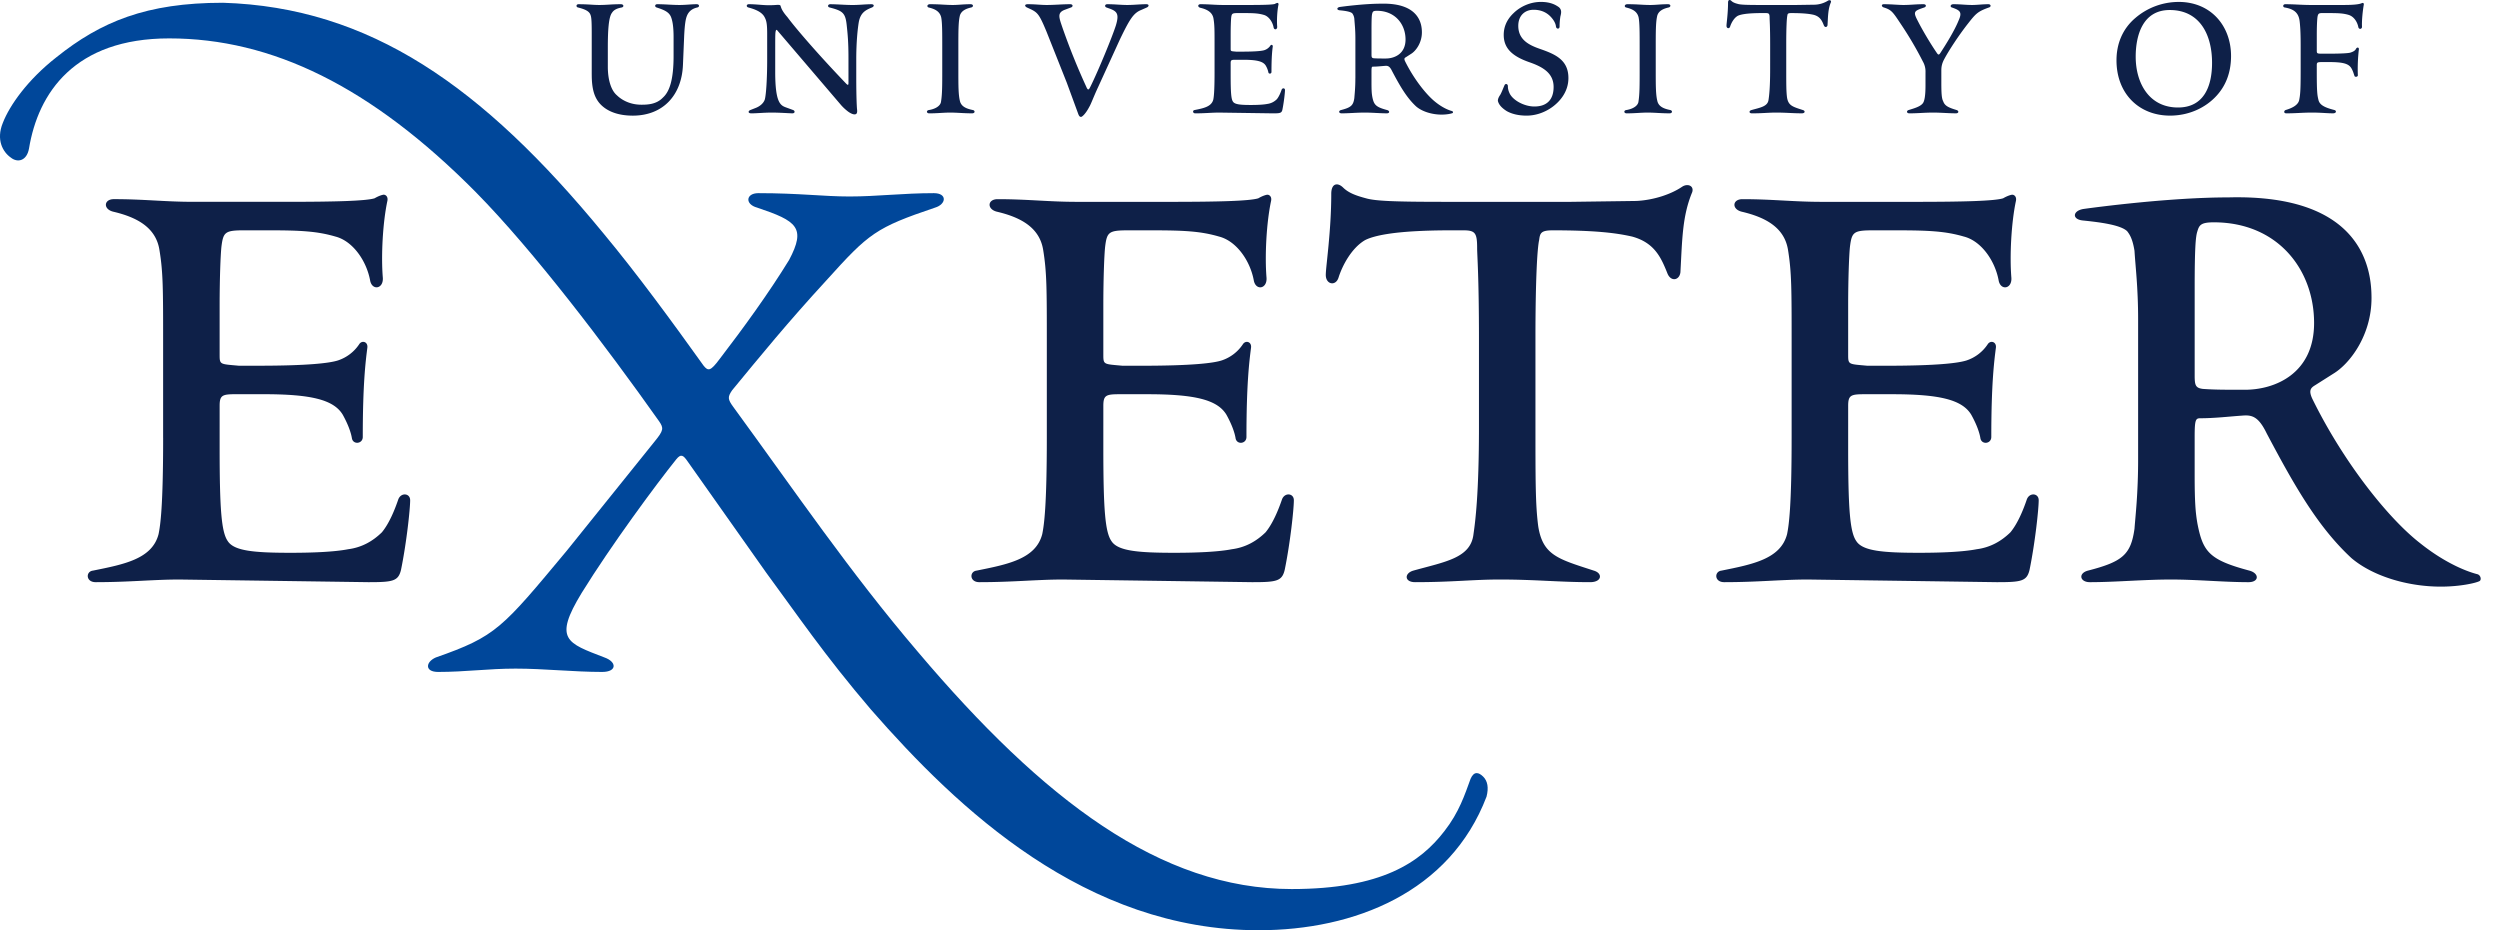
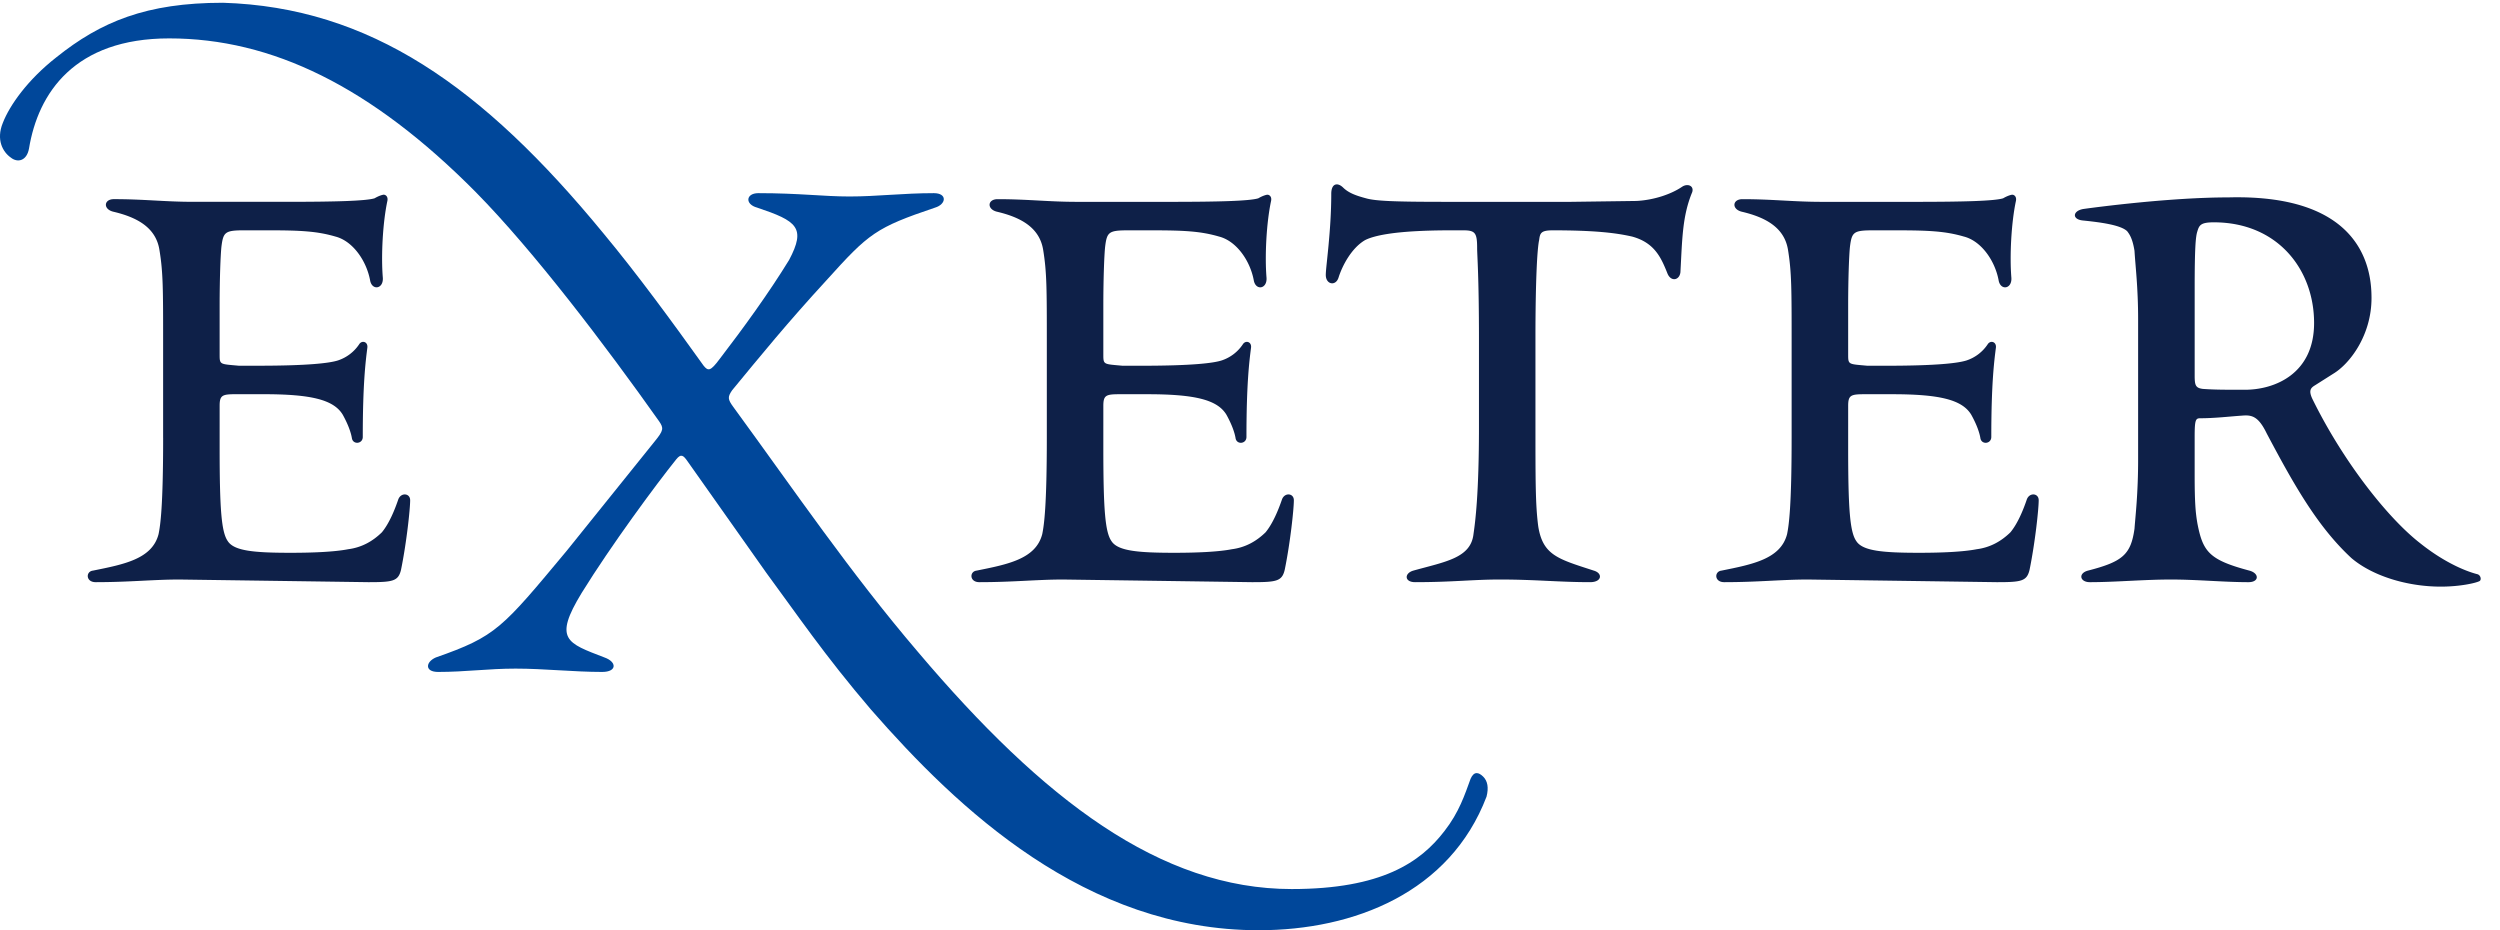
<svg xmlns="http://www.w3.org/2000/svg" width="129" height="48" viewBox="0 0 129 48" fill="none">
  <path fill-rule="evenodd" clip-rule="evenodd" d="M113.245 14.92v4.457c0 .505.047.644.424.691.61.044 1.177.044 2.163.044 1.553 0 3.575-.827 3.575-3.445 0-2.76-1.881-5.195-5.174-5.195-.659 0-.753.139-.847.46-.094.275-.141.874-.141 2.988Zm-2.918 8.778v-7.216c0-1.654-.141-2.758-.187-3.54-.096-.596-.235-.827-.377-1.01-.328-.322-1.363-.46-2.257-.552-.612-.046-.565-.505 0-.597.658-.092 4.469-.597 7.48-.597 7.056-.184 7.384 3.86 7.384 5.193 0 1.931-1.129 3.401-1.975 3.906l-.942.597c-.233.139-.329.277-.14.69 1.6 3.263 3.904 6.16 5.552 7.446 1.551 1.241 2.775 1.563 2.962 1.609.188.047.236.321.095.367-.189.093-.987.276-1.976.276-1.741 0-3.528-.552-4.609-1.47-1.743-1.61-2.964-3.77-4.375-6.435-.424-.873-.754-.965-1.27-.919-.66.045-1.413.136-2.165.136-.236 0-.283.095-.283.966v1.93c0 1.472.047 1.977.142 2.53.283 1.47.611 1.883 2.681 2.435.518.138.518.597-.046.597-1.271 0-2.635-.137-4-.137-1.411 0-2.869.137-4.185.137-.518 0-.613-.459-.096-.597 1.789-.46 2.212-.827 2.4-2.16.046-.644.187-1.793.187-3.585ZM92.448 22.595v-4.917c0-2.758 0-3.632-.186-4.78-.189-1.197-1.224-1.701-2.4-1.977-.518-.137-.47-.644.047-.644 1.551 0 2.634.138 4.092.138h4.846c2.493 0 4.092-.046 4.515-.183.236-.138.424-.185.472-.185.092 0 .234.093.188.322-.236 1.103-.329 2.803-.236 3.952.048.6-.565.69-.658.138-.189-1.01-.894-2.022-1.788-2.252-.942-.275-1.788-.322-3.481-.322h-1.223c-.989 0-1.081.092-1.176.829-.047.414-.095 1.654-.095 3.079v2.481c0 .552 0 .507.989.598h.987c2.635 0 3.717-.138 4.14-.276a2.1 2.1 0 0 0 1.081-.827c.141-.23.471-.139.425.183-.095.737-.236 1.886-.236 4.596 0 .368-.517.415-.565.047-.047-.276-.188-.69-.47-1.196-.471-.78-1.646-1.057-4.093-1.057h-1.41c-.706 0-.848.048-.848.599V23.1c0 3.218.095 4.365.424 4.826.33.505 1.364.598 3.246.598 1.128 0 2.257-.046 2.963-.184.705-.092 1.271-.414 1.742-.875.376-.457.659-1.147.846-1.7.141-.366.611-.32.611.047 0 .46-.188 2.205-.47 3.584-.141.599-.423.644-1.694.644l-9.738-.137c-1.363 0-2.587.137-4.326.137-.518 0-.518-.552-.141-.596 1.598-.323 3.056-.598 3.386-1.884.093-.46.234-1.426.234-4.965ZM74.573 10.415h6.491l3.389-.046c.846-.046 1.74-.322 2.35-.736.283-.182.614-.045.517.277-.516 1.241-.516 2.436-.61 4.136-.048.414-.471.505-.659.091-.33-.826-.66-1.608-1.834-1.93-.8-.183-1.882-.322-4.092-.322-.613 0-.66.139-.706.507-.095.414-.19 2.023-.19 5.055v4.366c0 3.08 0 4.23.142 5.332.235 1.516 1.035 1.701 2.87 2.299.47.137.424.596-.19.596-1.598 0-2.821-.137-4.655-.137-1.412 0-2.446.137-4.375.137-.564 0-.564-.459-.095-.596 1.647-.46 2.965-.644 3.106-1.884.093-.644.282-2.07.282-5.517v-4.55c0-3.264-.094-4.32-.094-4.687 0-.782-.095-.921-.706-.921-.941 0-4-.045-5.08.507-.706.414-1.177 1.332-1.365 1.929-.141.46-.659.368-.659-.136 0-.414.283-2.253.283-4.183 0-.551.33-.599.612-.323.282.276.657.414 1.176.552.47.138 1.41.184 4.092.184ZM54.016 22.595v-4.917c0-2.758 0-3.632-.188-4.78-.19-1.197-1.223-1.701-2.399-1.977-.518-.137-.472-.644.046-.644 1.552 0 2.635.138 4.093.138h4.845c2.493 0 4.092-.046 4.517-.183.235-.138.422-.185.47-.185.093 0 .235.093.188.322-.236 1.103-.33 2.803-.236 3.952.047.6-.564.69-.658.138-.189-1.01-.894-2.022-1.788-2.252-.94-.275-1.787-.322-3.48-.322h-1.223c-.989 0-1.083.092-1.176.829-.048.414-.095 1.654-.095 3.079v2.481c0 .552 0 .507.988.598h.988c2.635 0 3.715-.138 4.138-.276a2.104 2.104 0 0 0 1.083-.827c.141-.23.471-.139.423.183-.094.737-.235 1.886-.235 4.596 0 .368-.517.415-.564.047-.047-.276-.189-.69-.47-1.196-.47-.78-1.648-1.057-4.093-1.057h-1.41c-.706 0-.848.048-.848.599V23.1c0 3.218.095 4.365.423 4.826.33.505 1.365.598 3.247.598 1.128 0 2.257-.046 2.962-.184.706-.092 1.271-.414 1.742-.875.374-.457.657-1.147.847-1.7.14-.366.61-.32.61.047 0 .46-.187 2.205-.47 3.584-.14.599-.422.644-1.693.644l-9.738-.137c-1.364 0-2.587.137-4.328.137-.516 0-.516-.552-.142-.596 1.601-.323 3.059-.598 3.388-1.884.094-.46.236-1.426.236-4.965ZM8.417 22.595v-4.917c0-2.758 0-3.632-.19-4.78C8.04 11.7 7.006 11.196 5.83 10.92c-.519-.137-.47-.644.046-.644 1.553 0 2.635.138 4.094.138h4.844c2.494 0 4.092-.046 4.516-.183.236-.138.423-.185.471-.185.093 0 .234.093.188.322-.236 1.103-.33 2.803-.236 3.952.048.6-.565.69-.657.138-.19-1.01-.895-2.022-1.788-2.252-.941-.275-1.788-.322-3.481-.322h-1.224c-.988 0-1.08.092-1.175.829-.047.414-.095 1.654-.095 3.079v2.481c0 .552 0 .507.987.598h.988c2.635 0 3.717-.138 4.14-.276a2.108 2.108 0 0 0 1.083-.827c.14-.23.47-.139.423.183-.094.737-.235 1.886-.235 4.596 0 .368-.518.415-.564.047-.047-.276-.189-.69-.47-1.196-.472-.78-1.648-1.057-4.094-1.057h-1.412c-.705 0-.846.048-.846.599V23.1c0 3.218.095 4.365.423 4.826.33.505 1.365.598 3.248.598 1.128 0 2.257-.046 2.962-.184.706-.092 1.271-.414 1.741-.875.376-.457.658-1.147.846-1.7.141-.366.611-.32.611.047 0 .46-.188 2.205-.47 3.584-.141.599-.423.644-1.693.644l-9.737-.137c-1.365 0-2.588.137-4.328.137-.517 0-.517-.552-.142-.596 1.6-.323 3.059-.598 3.388-1.884.094-.46.236-1.426.236-4.965Z" fill="#0E2048" />
  <path fill-rule="evenodd" clip-rule="evenodd" d="M11.493.142c7.585.23 13.408 4.31 19.64 11.894 1.765 2.125 3.528 4.537 5.175 6.836.234.287.353.287.823-.344 1.234-1.608 2.529-3.391 3.587-5.114.882-1.666.412-2.01-1.647-2.7-.646-.173-.588-.747.06-.747 2.116 0 3.351.172 4.703.172 1.411 0 2.764-.172 4.352-.172.705 0 .646.574.059.748-3.058 1.033-3.41 1.32-5.587 3.734-2.059 2.24-3.41 3.906-4.88 5.688-.235.344-.235.458.059.86 3.234 4.425 5.997 8.504 9.526 12.64 6.467 7.641 12.525 12.238 19.287 12.238 4.644 0 6.644-1.38 7.88-2.988.764-.976 1.057-1.897 1.351-2.7.177-.402.412-.345.648-.116.234.23.293.575.176 1.035C74.823 46.046 69.884 48 64.945 48c-8.939 0-15.524-6.262-19.993-11.375-2.41-2.816-3.881-4.998-5.41-7.067l-4.058-5.745c-.234-.345-.352-.402-.587-.115-1.06 1.32-3.353 4.425-4.881 6.894-1.47 2.413-.764 2.585 1.175 3.333.648.229.648.747-.116.747-1.471 0-3-.172-4.47-.172-1.411 0-2.586.172-3.997.172-.707 0-.648-.518-.12-.747 3.118-1.092 3.412-1.494 6.764-5.516l4.528-5.63c.47-.574.47-.689.234-1.035-2.764-3.906-6.467-8.79-9.467-11.834-5.41-5.458-10.525-7.929-15.818-7.929-4.88 0-6.762 2.815-7.233 5.688-.116.633-.588.746-.94.46-.412-.287-.764-.92-.412-1.782.354-.919 1.293-2.239 2.764-3.39C5.2 1.12 7.554.143 11.493.143Z" fill="#00479A" />
-   <path fill-rule="evenodd" clip-rule="evenodd" d="M118.714 3.726V2.325c0-.667-.026-1.01-.053-1.231-.054-.458-.321-.63-.764-.707-.121-.014-.108-.17.026-.17.442 0 .858.04 1.301.04h1.689c.375 0 .778-.015.951-.092.053-.027.122-.015.107.077-.054.314-.107.8-.093 1.128.013.13-.147.169-.187.038-.042-.236-.202-.55-.51-.642-.268-.078-.509-.091-.992-.091h-.39c-.16 0-.187.053-.214.183-.026.17-.039.55-.039.931v.798c0 .17 0 .183.28.183h.337c.682 0 .992-.026 1.099-.05.134-.041.254-.093.307-.199.054-.105.162-.078.149.027a8.67 8.67 0 0 0-.053 1.336c0 .093-.162.105-.176.026-.04-.104-.067-.236-.161-.393-.147-.25-.483-.314-1.165-.314h-.295c-.309 0-.322.012-.322.183v.38c0 .942.027 1.153.08 1.362.053.289.322.419.832.55.106.027.12.17-.081.17-.309 0-.604-.039-1.087-.039-.441 0-.844.04-1.314.04-.146 0-.133-.132-.039-.171.308-.092.629-.236.698-.499.053-.26.079-.47.079-1.453Zm-6.328 1.821c1.314 0 1.756-1.06 1.756-2.305 0-1.467-.642-2.725-2.185-2.725-1.394 0-1.755 1.31-1.755 2.41 0 1.35.683 2.62 2.184 2.62Zm.028-5.448c1.675 0 2.708 1.244 2.708 2.79 0 .89-.295 1.56-.751 2.055-.563.617-1.421 1.022-2.399 1.022-1.582 0-2.761-1.114-2.761-2.855 0-.825.295-1.611.978-2.187A3.435 3.435 0 0 1 112.414.1Zm-12.241 3.51v.668c0 .484.013.799.093.943.081.235.256.327.696.458.123.04.123.17-.038.17-.363 0-.792-.039-1.166-.039-.443 0-.791.04-1.233.04-.149 0-.162-.131-.042-.17.256-.08.605-.171.738-.354.08-.105.135-.367.135-.917V3.74a1.04 1.04 0 0 0-.135-.564 18.4 18.4 0 0 0-1.087-1.86c-.455-.68-.509-.799-.924-.929-.133-.038-.147-.17 0-.17.376 0 .751.04 1.006.04.362 0 .63-.04 1.032-.04.162 0 .162.132.04.17-.495.17-.59.197-.349.656.215.431.631 1.151 1.019 1.714.068.092.108.066.174-.038.282-.433.724-1.14.938-1.676.188-.42.068-.511-.349-.656-.106-.026-.093-.17.081-.17.363 0 .616.04.965.04.256 0 .537-.04.832-.04.134 0 .161.132.026.17-.59.21-.682.328-1.085.84-.483.615-.993 1.4-1.221 1.832-.107.196-.146.38-.146.55ZM90.843.257h1.849l.965-.015a1.39 1.39 0 0 0 .671-.21c.08-.05.175-.011.149.08-.149.353-.149.695-.176 1.178-.012.118-.134.144-.187.026-.094-.236-.188-.458-.523-.55-.228-.052-.535-.091-1.166-.091-.174 0-.188.04-.201.145-.026.116-.054.576-.054 1.44v1.244c0 .877 0 1.205.04 1.52.067.431.295.484.819.654.134.04.119.17-.054.17-.456 0-.805-.039-1.328-.039-.402 0-.697.04-1.246.04-.161 0-.161-.131-.027-.17.468-.132.844-.184.884-.537.028-.184.082-.59.082-1.572V2.274c0-.931-.028-1.231-.028-1.338 0-.222-.026-.261-.201-.261-.269 0-1.139-.014-1.448.145-.2.116-.334.379-.388.55-.04.13-.188.104-.188-.04 0-.118.08-.641.08-1.192 0-.156.093-.17.174-.091.08.078.188.118.337.157.133.038.4.053 1.164.053Zm-6.237 3.365V2.456c0-.786 0-1.284-.054-1.559-.08-.34-.375-.444-.644-.51-.106-.026-.093-.17.068-.17.536 0 .778.04 1.18.04.295 0 .536-.04.912-.04.16 0 .16.144.026.17-.228.053-.536.158-.59.472-.068.313-.068.811-.068 1.597v1.166c0 .786 0 1.257.082 1.585.066.3.348.406.67.471.12.027.12.17-.04.17-.443 0-.764-.039-1.14-.039-.322 0-.656.04-1.073.04-.146 0-.16-.144-.027-.17.269-.04.578-.171.632-.407.066-.393.066-.864.066-1.65ZM79.51.099c.522 0 .776.17.897.25a.312.312 0 0 1 .147.274c0 .066-.013.13-.04.235-.014.105-.04.276-.04.512 0 .144-.173.144-.188-.014-.013-.105-.066-.262-.24-.459-.229-.26-.536-.393-.911-.393-.455 0-.792.303-.792.827 0 .719.55.994 1.113 1.19.79.275 1.474.563 1.474 1.507 0 .733-.47 1.231-.83 1.493-.416.301-.885.445-1.328.445-.43 0-.778-.092-1.03-.236-.243-.156-.39-.313-.444-.497-.028-.091.04-.236.106-.327.069-.106.176-.394.23-.51.038-.092.16-.08.173.038 0 .078 0 .197.094.393.174.352.751.668 1.273.668.631 0 .992-.34.992-1.008 0-.695-.522-1.022-1.234-1.271-.91-.313-1.34-.732-1.34-1.414 0-.34.107-.747.51-1.127.321-.315.83-.576 1.408-.576Zm-8.74 1.44v1.272c0 .144.013.182.12.196.175.012.336.012.616.012.444 0 1.02-.235 1.02-.981 0-.787-.537-1.481-1.476-1.481-.187 0-.214.04-.24.132-.027.078-.04.247-.04.85Zm-.832 2.502V1.985c0-.471-.04-.787-.054-1.01a.571.571 0 0 0-.107-.287c-.095-.092-.39-.132-.644-.156-.174-.015-.16-.145 0-.172.187-.026 1.273-.17 2.13-.17 2.012-.052 2.107 1.1 2.107 1.48 0 .551-.322.97-.564 1.113l-.267.172c-.069.037-.095.077-.042.195.456.93 1.114 1.756 1.582 2.122.443.354.792.445.845.458.054.015.067.092.027.105-.053.026-.282.079-.562.079-.498 0-1.008-.157-1.314-.42-.497-.458-.846-1.074-1.247-1.832-.121-.25-.216-.276-.362-.263-.188.013-.402.04-.617.04-.067 0-.08.026-.08.275v.55c0 .42.013.563.04.72.08.419.174.537.764.694.147.04.147.17-.014.17-.362 0-.75-.039-1.139-.039-.402 0-.819.04-1.194.04-.147 0-.173-.132-.026-.171.509-.131.63-.236.684-.616.013-.183.053-.51.053-1.021Zm-7.267-.315V2.325c0-.786 0-1.035-.054-1.362-.053-.34-.348-.484-.682-.562-.148-.04-.135-.184.012-.184.444 0 .75.04 1.167.04h1.38c.712 0 1.168-.015 1.288-.053a.386.386 0 0 1 .133-.054c.027 0 .068.027.054.092-.066.315-.093.8-.066 1.128.012.169-.16.196-.187.038-.054-.288-.257-.576-.51-.641-.269-.078-.51-.092-.992-.092h-.349c-.282 0-.31.026-.336.236-.013.117-.027.471-.027.878v.706c0 .157 0 .144.283.17h.28c.75 0 1.06-.038 1.18-.078a.6.6 0 0 0 .309-.236c.04-.066.134-.038.12.053-.027.209-.066.536-.066 1.31 0 .104-.149.117-.161.012a1.143 1.143 0 0 0-.134-.34c-.135-.223-.47-.302-1.168-.302h-.4c-.201 0-.243.015-.243.17v.616c0 .917.027 1.245.121 1.377.095.143.389.17.925.17.322 0 .644-.014.845-.054a.846.846 0 0 0 .496-.248c.107-.131.188-.328.242-.484.04-.106.174-.092.174.012 0 .132-.054.629-.134 1.022-.04.17-.122.184-.483.184l-2.776-.04c-.387 0-.736.04-1.233.04-.147 0-.147-.158-.039-.171.455-.092.87-.17.965-.537.027-.13.066-.406.066-1.415ZM57.78 2.05l-1.126 2.463c-.242.523-.35.838-.443.995-.2.38-.377.524-.429.524-.067 0-.108-.051-.146-.157l-.591-1.611-1.046-2.633c-.349-.838-.443-.97-.777-1.138l-.23-.106c-.118-.053-.146-.17.042-.17.402 0 .656.04.977.04.418 0 .805-.04 1.207-.04.161 0 .161.132.041.17l-.349.13c-.361.158-.267.38-.08.931a34.66 34.66 0 0 0 1.22 3.025c.08.184.121.196.215 0 .415-.838 1.125-2.567 1.313-3.157.175-.576.08-.732-.334-.876l-.149-.053c-.107-.038-.093-.17.041-.17.376 0 .71.04 1.032.04.335 0 .67-.04.98-.04.159 0 .146.117.026.17l-.295.13c-.39.158-.59.472-1.099 1.533ZM48.62 3.622V2.456c0-.786 0-1.284-.054-1.559-.08-.34-.375-.444-.644-.51-.106-.026-.094-.17.067-.17.537 0 .778.04 1.18.04.296 0 .536-.04.912-.04.16 0 .16.144.027.17-.228.053-.537.158-.59.472-.067.313-.067.811-.067 1.597v1.166c0 .786 0 1.257.08 1.585.067.3.35.406.672.471.119.027.119.17-.043.17-.44 0-.762-.039-1.138-.039-.321 0-.657.04-1.072.04-.148 0-.161-.144-.028-.17.269-.04.577-.171.63-.407.068-.393.068-.864.068-1.65Zm-4.437-.563v.943c0 .982.027 1.545.042 1.65.026.223-.054.25-.135.25-.107 0-.268-.093-.362-.171a2.396 2.396 0 0 1-.322-.301l-3.31-3.876c-.041-.04-.068.013-.081.116-.014.12-.014.355-.014.931v1.114c0 1.544.255 1.715.536 1.82l.39.143c.107.04.107.184-.068.17-.322-.013-.67-.039-1.046-.039-.375 0-.764.04-1.046.04-.174 0-.174-.118-.053-.17l.268-.105c.214-.08.416-.236.483-.446.067-.249.121-1.074.121-2.043V1.723c0-.563-.054-.695-.148-.864-.161-.275-.537-.394-.817-.472-.122-.026-.122-.17.026-.17.376 0 .697.052 1.005.052.108 0 .214 0 .376-.012.202-.015.241 0 .255.064.04.144.12.302.348.563.376.512 1.488 1.82 3.03 3.432.093.092.12.08.12-.04V2.994c0-.812-.04-1.231-.093-1.714-.067-.618-.214-.722-.871-.892-.135-.026-.108-.17.025-.17.364 0 .752.04 1.154.04.349 0 .67-.04.965-.04.16 0 .16.117.026.17-.322.13-.575.262-.67.733-.066.38-.134 1.074-.134 1.939Zm-13.65.786V1.684c0-.72-.026-.84-.08-.956-.093-.196-.376-.275-.617-.34-.12-.015-.12-.17.014-.17.537 0 .737.039 1.072.039.403 0 .63-.04 1.112-.04.161 0 .176.144.041.17-.282.053-.416.145-.497.274-.172.223-.214.906-.214 1.808v.97c0 .721.188 1.245.47 1.48.241.236.67.484 1.26.484.308 0 .778-.013 1.112-.367.35-.313.551-.942.551-2.148v-.97c0-.602-.068-.875-.134-1.046-.107-.25-.335-.355-.738-.485-.12-.038-.094-.17.026-.17.39 0 .766.04 1.153.04.322 0 .617-.04.885-.04.148 0 .162.144.027.17-.228.053-.43.17-.536.445-.066.17-.107.447-.135.982L35.24 3.36c-.067 1.56-1.033 2.607-2.588 2.607-.736 0-1.353-.209-1.729-.655-.255-.314-.389-.72-.389-1.466Z" fill="#0E2048" />
</svg>